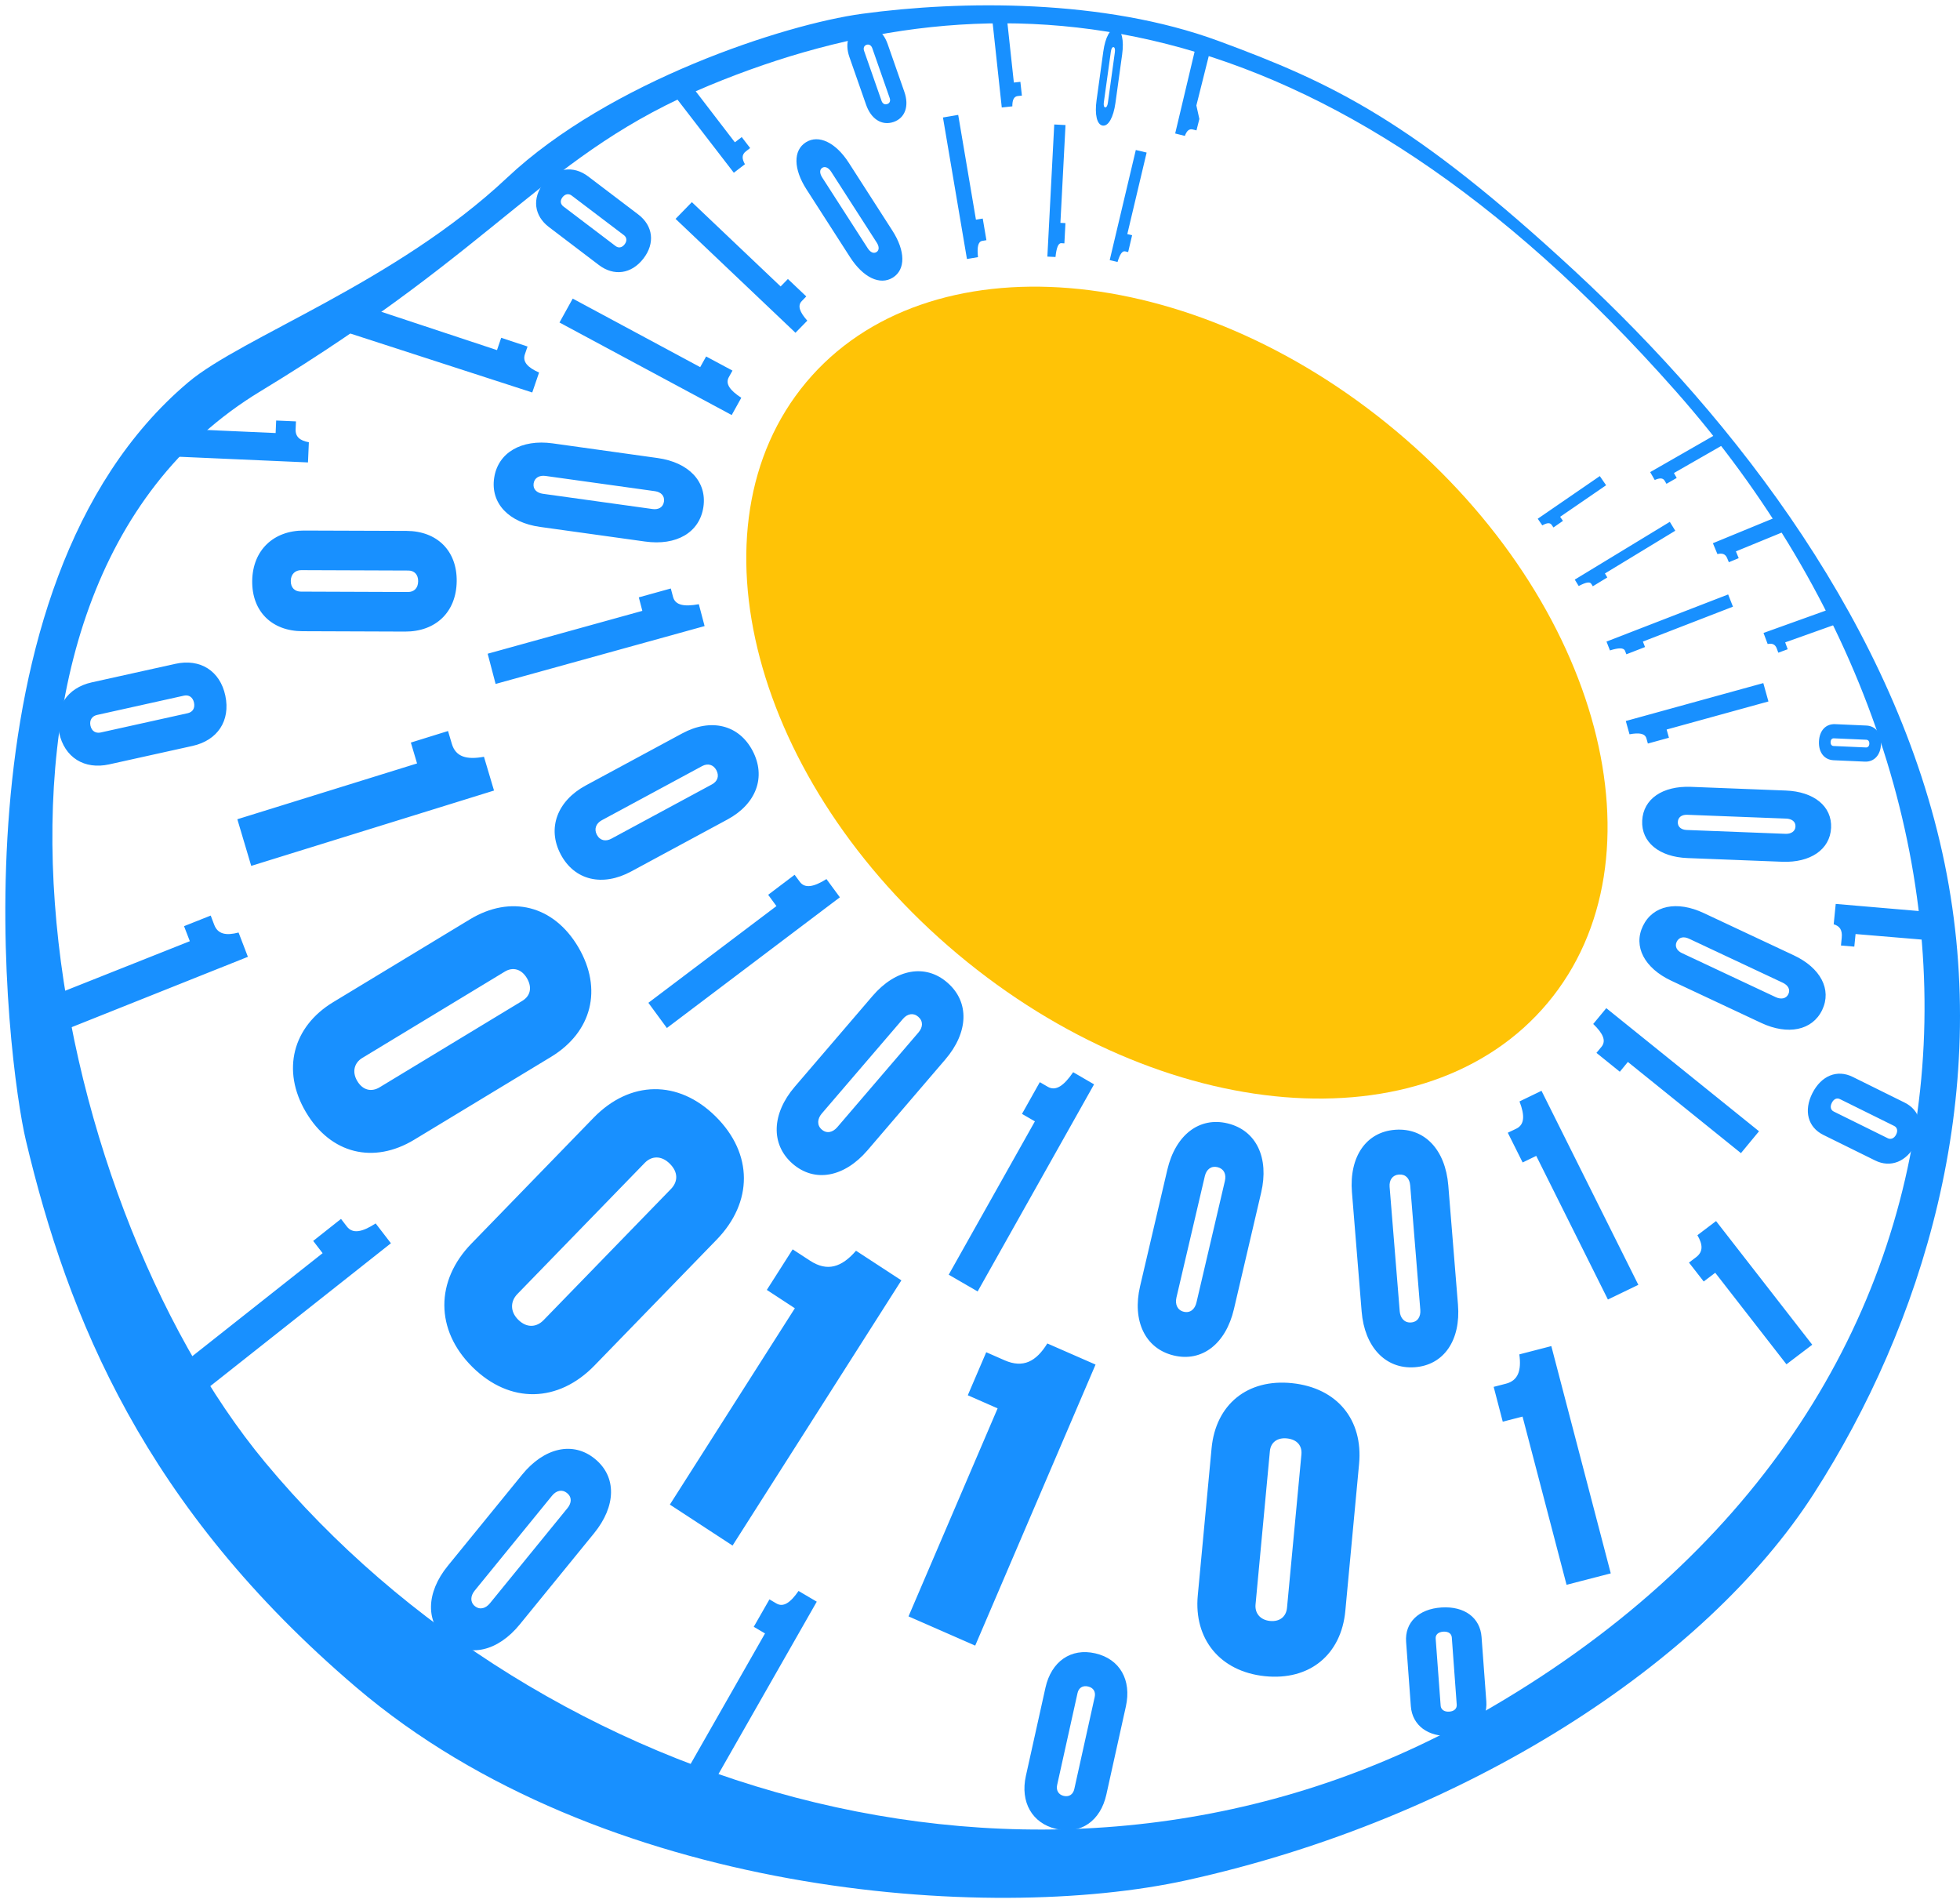
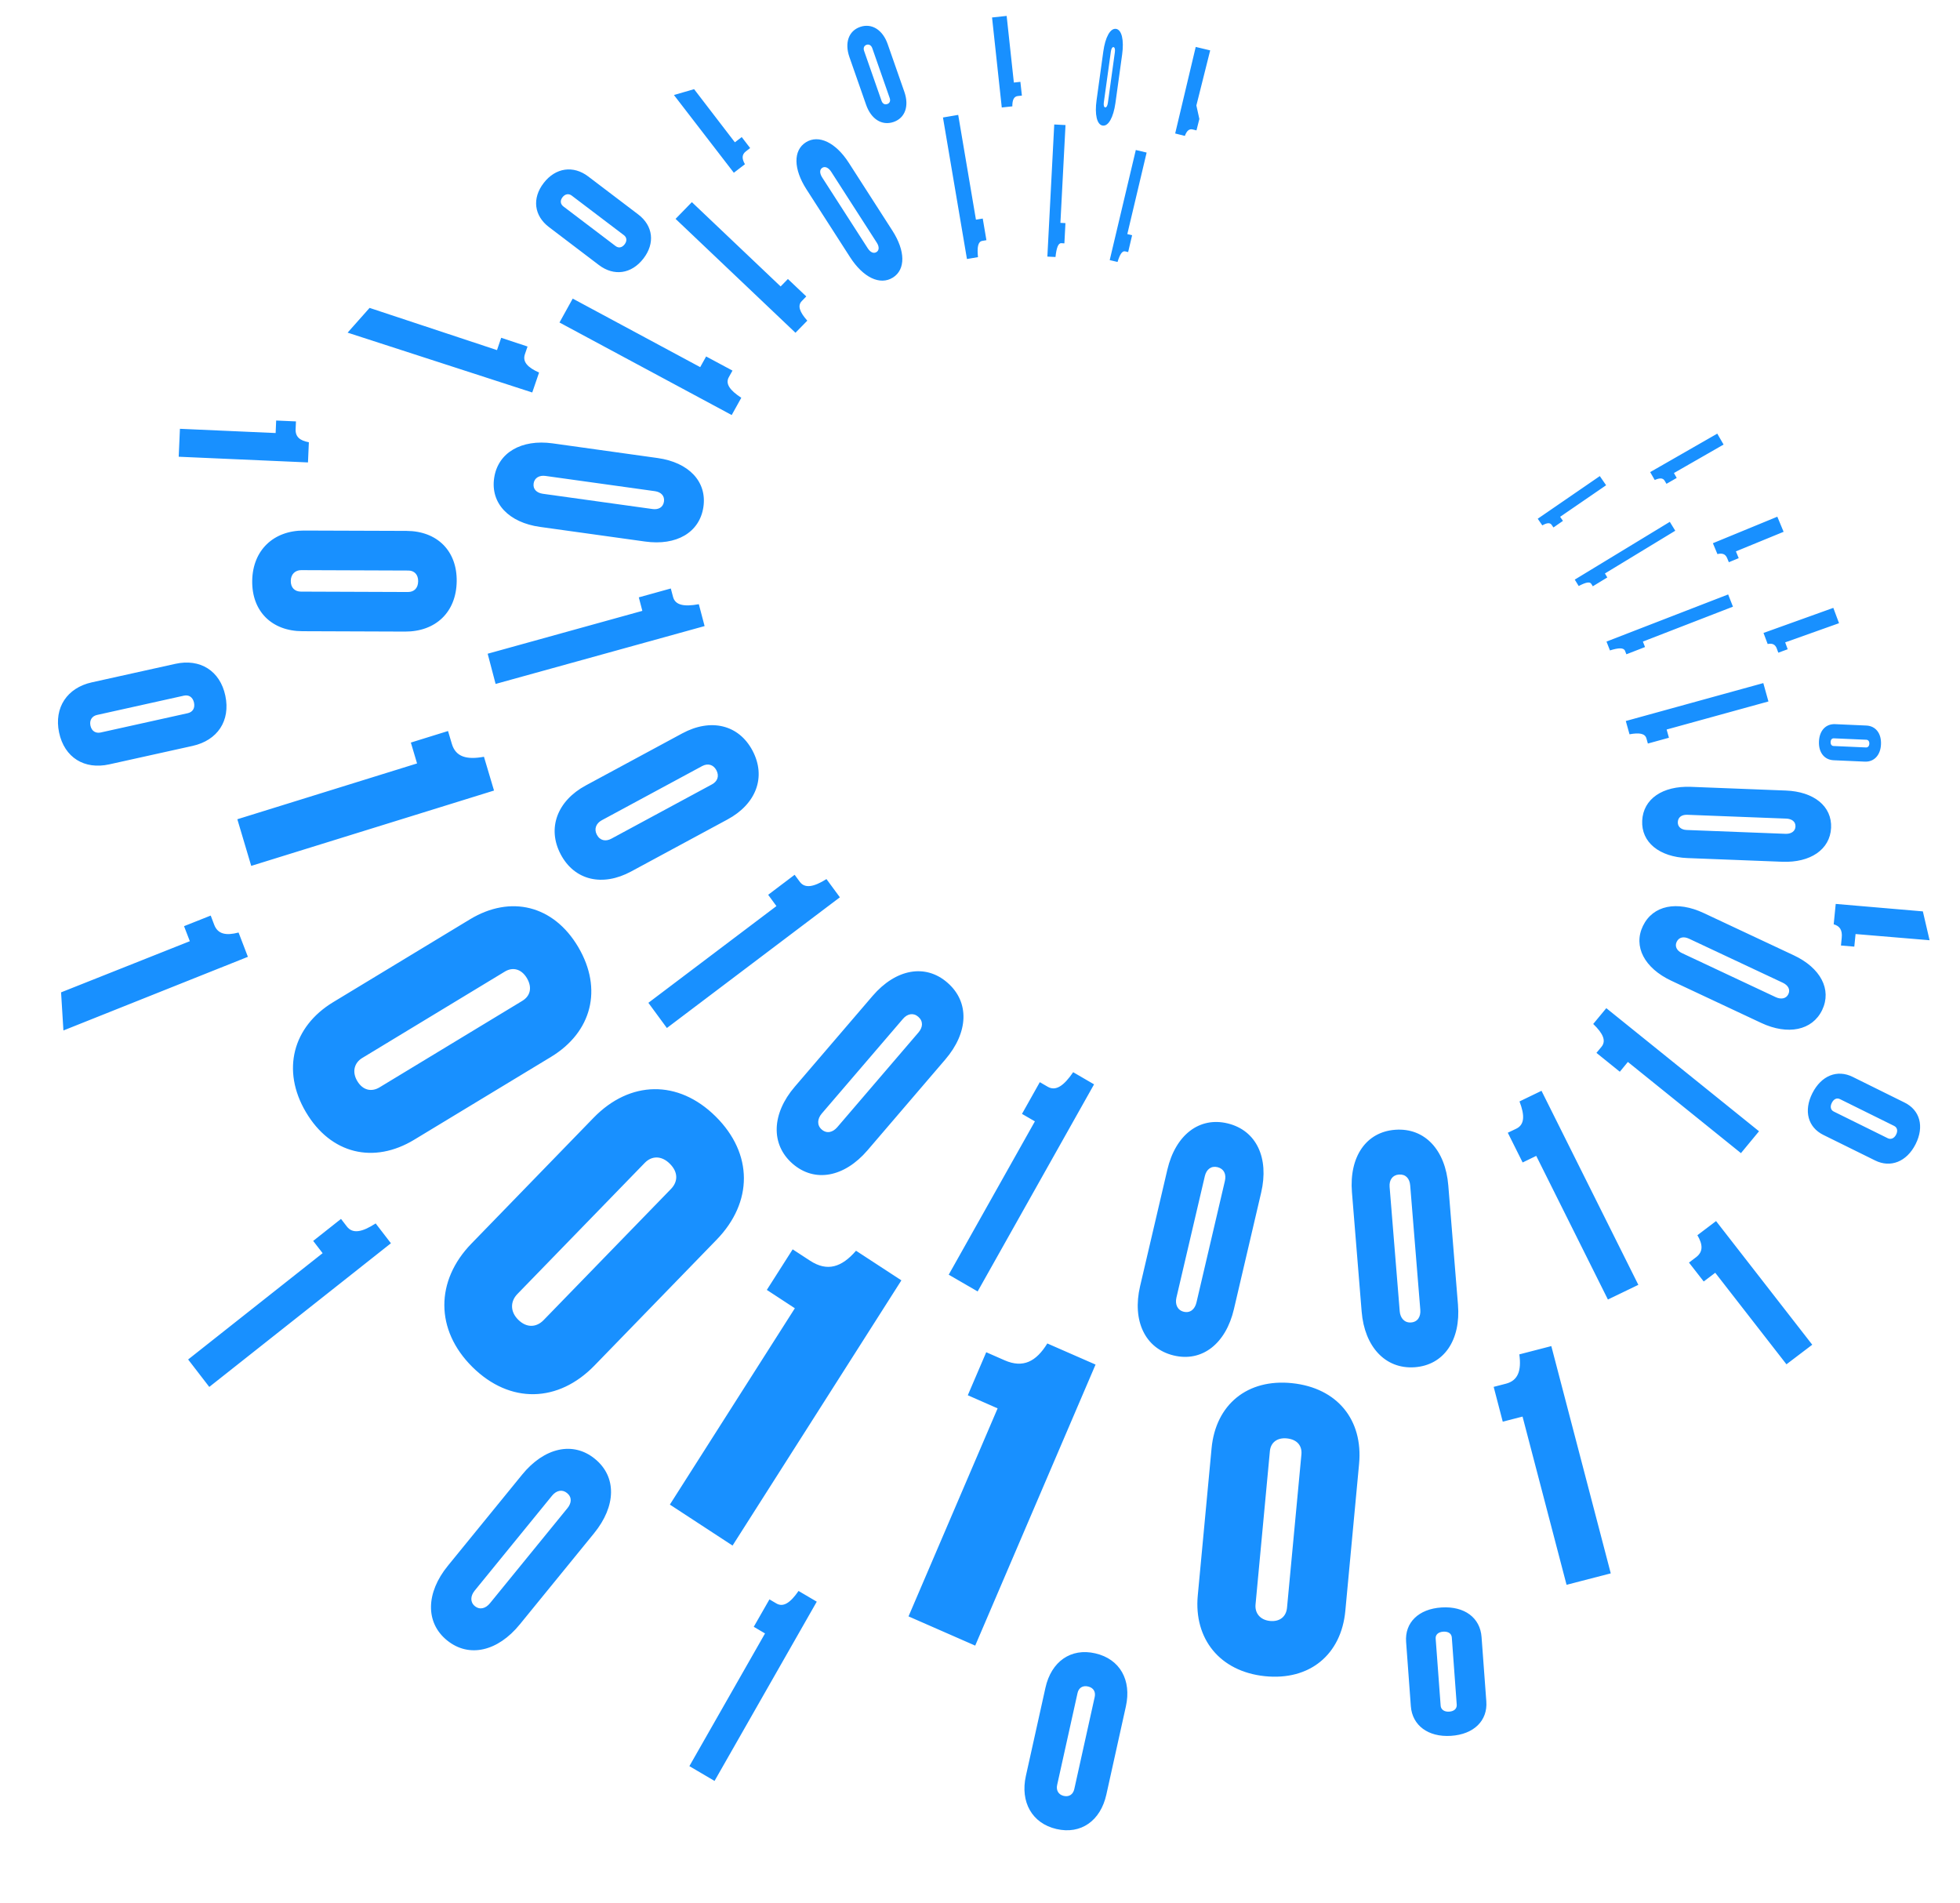
<svg xmlns="http://www.w3.org/2000/svg" xmlns:html="http://www.w3.org/1999/xhtml" viewBox="0 0 183.914 178.56">
  <style>
        .fill-primary{fill:#1890ff}.fill-accent{fill:#ffc306}
    </style>
  <html:link rel="preload" href="/images.css" as="style" />
  <html:link rel="stylesheet" href="/images.css" type="text/css" />
  <path class="fill-primary" d="M89.912 10.78l1.664 9.83.638-.105.345 2.03-.395.067c-.394.068-.493.597-.396 1.524l-1.036.175-2.251-13.278 1.431-.243zm10.068.954l-.478 9.175.472.024-.099 1.9-.291-.018c-.292-.012-.451.447-.543 1.297l-.763-.037.645-12.396 1.056.055zM65.13 8.366l3.826 4.985.644-.49.789 1.03-.397.306c-.398.307-.386.699-.092 1.211l-1.042.8-5.62-7.293 1.891-.549zM16.884 40.231l8.98.397.05-1.173 1.858.082-.033.728c-.031.723.408 1.076 1.243 1.228l-.083 1.893-12.13-.534.115-2.621zM94.458 1.493l.676 6.252.613-.066.141 1.291-.381.04c-.378.043-.52.381-.516.968l-.991.107-.912-8.445 1.37-.147zm19.098 3.234l-1.296 5.168.28 1.267-.27 1.071-.347-.086c-.346-.087-.571.135-.743.604l-.908-.228 1.928-8.12 1.356.324zm-5.963 9.587l-1.813 7.648.451.107-.372 1.581-.281-.066c-.281-.066-.5.291-.714.994l-.735-.174 2.449-10.33 1.015.24zm43.114 31.213l-4.314 2.961.264.383-.892.616-.165-.24c-.16-.237-.455-.194-.88.046l-.429-.624 5.825-4.002.591.86zM41.942 153.898c-2.048-1.667-1.978-4.465.08-6.99l6.968-8.55c2.078-2.551 4.783-3.162 6.83-1.487 2.068 1.682 1.998 4.439-.078 6.984l-6.97 8.553c-2.057 2.525-4.762 3.174-6.83 1.49m11.306-12.4c.396-.491.432-1.033-.044-1.42-.452-.37-1-.242-1.4.247l-7.267 8.916c-.4.493-.432 1.077.02 1.448.475.385 1.023.217 1.42-.272l7.27-8.92zm9.608-.334l11.728-18.42-2.63-1.722 2.425-3.805 1.629 1.063c1.625 1.062 2.972.617 4.316-.933l4.256 2.779-15.842 24.883-5.882-3.845zm26.165-21.569l8.087-14.387-1.211-.7 1.672-2.977.75.435c.754.434 1.51-.097 2.38-1.37l1.961 1.14-10.924 19.43-2.715-1.571zm-83.29-26.49l12.081-4.8-.543-1.41 2.503-.995.332.874c.336.87 1.105 1.028 2.282.717l.875 2.28-17.31 6.91-.22-3.576zm58.956 72.598l7.098-12.45-1.057-.623 1.472-2.573.652.384c.655.382 1.317-.07 2.078-1.174l1.71 1.006-9.592 16.818-2.361-1.388zM17.654 127.55l12.619-9.975-.885-1.15 2.61-2.065.548.713c.546.711 1.441.534 2.703-.288l1.433 1.86-17.045 13.479-1.983-2.573zm133.222-5.626l-6.725-13.477-1.276.618-1.393-2.79.793-.378c.788-.381.81-1.242.305-2.558l2.064-.998 9.087 18.205-2.855 1.378zm12.484-13.734l-10.611-8.556-.755.919-2.194-1.77.471-.566c.468-.568.144-1.262-.774-2.146l1.228-1.483 14.33 11.55-1.695 2.051zm17.7-19.975l-6.946-.581-.118 1.181-1.252-.105.072-.731c.074-.736-.2-1.1-.754-1.26l.19-1.911 8.177.7.631 2.707zm-13.431 39.787l-6.682-8.588-1.082.818-1.382-1.773.669-.507c.672-.513.638-1.182.12-2.062l1.752-1.326 9.026 11.601-2.421 1.837zM60.84 94.086l12.016-9.075-.776-1.06 2.483-1.877.482.655c.482.653 1.314.493 2.505-.252l1.259 1.71L62.576 96.45l-1.736-2.364zM45.76 61.334l14.513-4.022-.332-1.266 3.003-.833.209.788c.205.783 1.038.942 2.42.686l.542 2.054-19.61 5.428-.745-2.835zm7.98-33.319l11.962 6.43.557-1.001 2.473 1.326-.346.62c-.342.622.108 1.234 1.172 1.93l-.9 1.62-16.16-8.682 1.242-2.243zm11.18-9.05l8.329 7.911.683-.7 1.724 1.636-.421.434c-.424.435-.197 1.038.516 1.84l-1.11 1.135-11.25-10.686 1.528-1.57zM22.27 76.864l16.864-5.237-.582-1.958 3.488-1.083.36 1.211c.361 1.213 1.385 1.507 3.011 1.204l.944 3.17-22.782 7.068-1.303-4.375zm12.409-47.976l11.956 3.96.394-1.156 2.472.82-.246.718c-.244.713.25 1.245 1.328 1.724l-.64 1.87-17.326-5.614 2.062-2.322zM85.25 151.653l8.36-19.517-2.798-1.23 1.73-4.037 1.732.76c1.733.756 2.954.116 4-1.583l4.526 1.981-11.293 26.368-6.257-2.742zm61.746-2.963l-4.13-15.783-1.857.478-.852-3.266 1.147-.296c1.146-.295 1.469-1.233 1.26-2.752l3.002-.777 5.578 21.323-4.148 1.073zm18.943-82.877l-9.552 2.633.215.771-1.976.544-.135-.48c-.134-.472-.677-.556-1.587-.388l-.35-1.246 12.904-3.558.481 1.724zm-8.743-16.018l-6.6 4.01.224.373-1.361.829-.142-.228c-.142-.234-.544-.134-1.181.203l-.37-.601 8.918-5.42.512.834zm15.367 8.675l-5.053 1.799.236.645-.88.323-.146-.397c-.149-.397-.433-.501-.853-.417l-.39-1.038 6.55-2.353.536 1.438zm-5.2-8.575l-4.476 1.837.263.635-.925.382-.162-.39c-.165-.392-.466-.48-.91-.373l-.426-1.02 6.046-2.488.59 1.417zm-5.633-8.185l-4.66 2.672.263.459-.961.552-.168-.283c-.163-.284-.474-.278-.934-.075l-.428-.74 6.295-3.61.593 1.026zm.88 15.21l-8.452 3.274.2.514-1.748.679-.125-.318c-.123-.319-.611-.298-1.417-.045l-.325-.83 11.416-4.421.451 1.147zm-43.937 100.342c-4.201-.443-6.665-3.493-6.281-7.573l1.294-13.8c.386-4.114 3.364-6.556 7.562-6.116 4.24.444 6.667 3.453 6.28 7.57l-1.291 13.796c-.381 4.078-3.324 6.564-7.564 6.123m3.444-20.807c.072-.796-.383-1.396-1.354-1.5-.934-.096-1.53.397-1.604 1.186l-1.347 14.395c-.075.792.412 1.444 1.346 1.545.971.097 1.533-.444 1.607-1.233l1.352-14.393zM23.666 54.483c.045-2.865 2.006-4.715 4.848-4.706l9.638.033c2.87.015 4.747 1.878 4.702 4.74-.043 2.891-1.977 4.715-4.845 4.706l-9.637-.035c-2.846-.01-4.749-1.845-4.706-4.738m14.62 1.06c.549 0 .943-.342.951-1.005.011-.636-.369-1.009-.92-1.009l-10.05-.037c-.553-.003-.973.368-.982 1.004-.01.663.397 1.008.95 1.01l10.05.037zm-9.586 48.79c-2.31-3.91-1.23-8.008 2.558-10.305l12.835-7.772c3.824-2.316 7.858-1.317 10.167 2.6 2.328 3.948 1.266 7.986-2.558 10.305l-12.835 7.77c-3.79 2.297-7.836 1.357-10.166-2.598m20.304-10.428c.735-.442.97-1.223.438-2.132-.517-.87-1.326-1.066-2.064-.622L33.994 99.26c-.738.443-.988 1.288-.476 2.157.536.904 1.363 1.044 2.098.599l13.389-8.11zm-4.681 34.346c-3.504-3.472-3.476-8.088-.091-11.571l11.462-11.805c3.415-3.517 7.95-3.6 11.455-.129 3.535 3.503 3.509 8.05.09 11.57l-11.458 11.801c-3.384 3.485-7.92 3.639-11.458.134m18.642-16.706c.653-.677.691-1.567-.12-2.368-.777-.772-1.69-.75-2.346-.073l-11.958 12.311c-.653.676-.693 1.633.084 2.404.813.806 1.729.71 2.383.037l11.957-12.311zm11.397-2.371c-2.07-1.815-1.948-4.694.21-7.21l7.304-8.522c2.178-2.54 4.964-3.053 7.031-1.24 2.091 1.82 1.97 4.666-.21 7.205l-7.302 8.524c-2.16 2.513-4.945 3.066-7.033 1.243m11.823-12.308c.417-.489.46-1.049-.02-1.47-.457-.4-1.019-.293-1.437.196l-7.622 8.888c-.416.489-.464 1.09-.003 1.493.48.418 1.044.268 1.463-.218l7.619-8.889zM52.608 80.147c-1.29-2.449-.311-5.015 2.357-6.454l9.043-4.88c2.689-1.455 5.315-.83 6.608 1.621 1.299 2.469.34 5-2.359 6.454l-9.04 4.879c-2.668 1.438-5.305.854-6.61-1.62m14.188-6.549c.517-.277.724-.767.426-1.335-.287-.541-.817-.667-1.333-.389l-9.431 5.09c-.517.283-.739.808-.453 1.351.3.57.845.652 1.361.373l9.43-5.09zM46.37 44.836c.355-2.377 2.563-3.641 5.477-3.24l9.855 1.377c2.937.408 4.654 2.221 4.3 4.598-.36 2.4-2.537 3.648-5.472 3.237l-9.86-1.373c-2.908-.405-4.659-2.198-4.3-4.599m14.848 2.922c.565.08 1.004-.152 1.085-.7.077-.53-.274-.89-.838-.973l-10.28-1.432c-.566-.08-1.031.172-1.112.7-.083.549.299.894.864.974l10.28 1.43zM51.023 17.16c1.118-1.441 2.783-1.66 4.169-.606l4.695 3.565c1.398 1.063 1.6 2.702.486 4.143-1.127 1.454-2.77 1.67-4.17.609l-4.694-3.568c-1.385-1.05-1.614-2.69-.486-4.142m6.738 5.923c.266.205.591.174.85-.161.245-.32.204-.65-.063-.855l-4.9-3.716c-.267-.206-.614-.171-.863.149-.258.332-.19.66.076.865l4.9 3.718zm17.859-9.735c1.203-.756 2.806.03 4.018 1.912l4.097 6.375c1.224 1.9 1.252 3.649.05 4.405-1.217.763-2.798-.014-4.02-1.913l-4.096-6.373c-1.21-1.882-1.264-3.643-.048-4.406m5.803 9.945c.234.365.54.53.82.356.27-.17.261-.524.026-.886l-4.276-6.649c-.232-.365-.567-.543-.834-.374-.28.177-.246.54-.013.906l4.277 6.647zm-.702-20.772c1.092-.368 2.11.29 2.572 1.614l1.566 4.482c.467 1.336.068 2.46-1.02 2.828-1.098.372-2.103-.28-2.57-1.615l-1.567-4.48c-.462-1.324-.079-2.457 1.019-2.829m1.995 6.936c.09.255.285.39.533.306.246-.081.324-.31.233-.566L81.85 4.524c-.088-.257-.296-.402-.537-.322-.253.088-.32.325-.229.58l1.634 4.676zm22.007-6.748c.536.082.757 1.047.572 2.394l-.63 4.557c-.19 1.357-.663 2.204-1.199 2.122-.54-.084-.761-1.037-.57-2.393l.63-4.555c.186-1.347.655-2.209 1.197-2.125m-1.146 6.89c-.036.26.002.453.125.473.123.02.214-.155.253-.414l.655-4.752c.039-.262-.006-.466-.125-.486-.121-.019-.216.168-.25.427l-.658 4.753zm-4.449 162.002c-2.292-.533-3.409-2.536-2.867-4.978l1.837-8.278c.546-2.462 2.392-3.755 4.68-3.224 2.314.534 3.413 2.513 2.867 4.977l-1.834 8.278c-.543 2.442-2.374 3.76-4.683 3.225m3.59-12.383c.105-.474-.097-.87-.625-.989-.511-.12-.883.142-.985.617l-1.914 8.63c-.106.477.112.9.62 1.02.532.121.886-.17.99-.642l1.914-8.636zm33.426 3.642c-2.145.136-3.625-.989-3.76-2.772l-.445-6.047c-.134-1.803 1.17-3.09 3.319-3.226 2.17-.138 3.63.97 3.761 2.773l.447 6.047c.132 1.784-1.151 3.086-3.322 3.225m.083-9.234c-.028-.345-.304-.571-.802-.54-.477.031-.736.292-.713.638l.468 6.303c.023.348.32.592.799.562.498-.034.736-.309.71-.655l-.462-6.308zm-26.117-26.459c-2.67-.651-3.888-3.264-3.134-6.49l2.558-10.934c.763-3.255 2.996-4.994 5.667-4.343 2.697.66 3.895 3.24 3.136 6.494l-2.556 10.933c-.754 3.227-2.975 5-5.67 4.34m4.823-16.365c.146-.63-.075-1.143-.69-1.298-.598-.145-1.043.21-1.19.835l-2.667 11.404c-.146.622.09 1.179.684 1.325.62.149 1.05-.243 1.197-.87l2.666-11.396zm17.802 17.474c-2.742.193-4.702-1.922-4.969-5.23l-.91-11.187c-.27-3.33 1.331-5.672 4.07-5.864 2.768-.197 4.698 1.889 4.971 5.225l.908 11.187c.27 3.305-1.3 5.672-4.07 5.87m-.414-17.061c-.05-.644-.419-1.065-1.053-1.02-.609.041-.929.516-.878 1.157l.948 11.67c.05.64.447 1.096 1.056 1.052.637-.045.926-.55.876-1.19l-.949-11.67zm38.655-16.452c-.928 1.922-3.226 2.375-5.715 1.208l-8.442-3.961c-2.518-1.184-3.587-3.214-2.659-5.139.94-1.942 3.198-2.388 5.713-1.206l8.443 3.962c2.492 1.17 3.593 3.192 2.66 5.136m-12.496-6.697c-.485-.225-.934-.153-1.152.292-.205.427.013.84.496 1.063l8.806 4.136c.486.223.97.146 1.175-.285.215-.444-.04-.844-.523-1.073l-8.802-4.133zm13.334-10.386c-.102 2.024-1.948 3.27-4.575 3.169l-8.898-.346c-2.653-.102-4.349-1.486-4.25-3.511.1-2.048 1.923-3.273 4.574-3.172l8.9.347c2.63.101 4.35 1.467 4.25 3.513m-13.481-1.238c-.51-.022-.88.21-.901.677-.023.453.32.73.83.748l9.28.36c.511.019.91-.228.93-.68.023-.467-.348-.725-.858-.747l-9.281-.358zm21.408 30.909c-.836 1.65-2.354 2.237-3.79 1.526l-4.863-2.4c-1.447-.714-1.865-2.262-1.03-3.914.844-1.665 2.34-2.247 3.786-1.529l4.863 2.406c1.438.707 1.878 2.242 1.034 3.912m-7.093-4.233c-.275-.136-.573-.035-.765.348-.186.365-.102.677.176.814l5.076 2.508c.277.135.593.026.78-.34.196-.385.085-.686-.194-.821l-5.073-2.509zM5.544 68.727c-.49-2.338.759-4.198 3.071-4.707l7.833-1.736c2.333-.52 4.203.654 4.696 2.988.497 2.355-.737 4.19-3.07 4.71l-7.83 1.734c-2.315.512-4.2-.631-4.7-2.989m12.072-1.813c.447-.103.702-.45.588-.992-.114-.52-.49-.75-.936-.656l-8.17 1.814c-.448.1-.721.477-.612.994.114.541.51.745.958.651l8.172-1.811zm158.884 2.92c-.041 1.022-.655 1.664-1.518 1.624l-2.925-.13c-.87-.037-1.422-.73-1.377-1.758.043-1.038.65-1.665 1.52-1.628l2.924.13c.863.036 1.423.722 1.376 1.762m-4.423-.563c-.17-.007-.293.11-.303.349-.008.227.105.366.271.372l3.05.136c.168.008.3-.116.311-.35.01-.236-.114-.366-.279-.373l-3.05-.133z" />
-   <path class="fill-accent" d="M130.988 40.429c19.212 16.081 25.582 40.11 14.233 53.67-11.349 13.563-36.124 11.516-55.335-4.562-19.213-16.081-25.587-40.11-14.236-53.674 11.351-13.556 36.125-11.515 55.338 4.566" />
-   <path class="fill-primary" d="M182.472 81.017c-4.52-22.01-19.473-41.482-34.713-55.592-15.238-14.11-22.717-17.638-33.44-21.589-10.724-3.95-24.13-3.81-33.442-2.54-7.293.995-23.705 6.35-33.3 15.382-10.467 9.845-24.886 14.94-29.915 19.19C-5.053 55.058.708 99.758 2.425 106.98c3.948 16.652 11.146 34.431 31.04 51.362 22.958 19.539 59.292 22.16 77.89 18.064 26.244-5.788 48.68-20.462 58.84-36.266 10.159-15.8 16.792-37.11 12.277-59.123m-43.746 79.866c-39.806 22.543-88.081 7.323-113.839-23.67C4.137 112.24-6.86 55.679 24.44 36.709 47.321 22.838 51.135 14.416 66.525 8.03 93.34-3.096 124.118-.785 157.25 36.708c34.1 38.586 33.2 94.882-18.523 124.175" />
</svg>